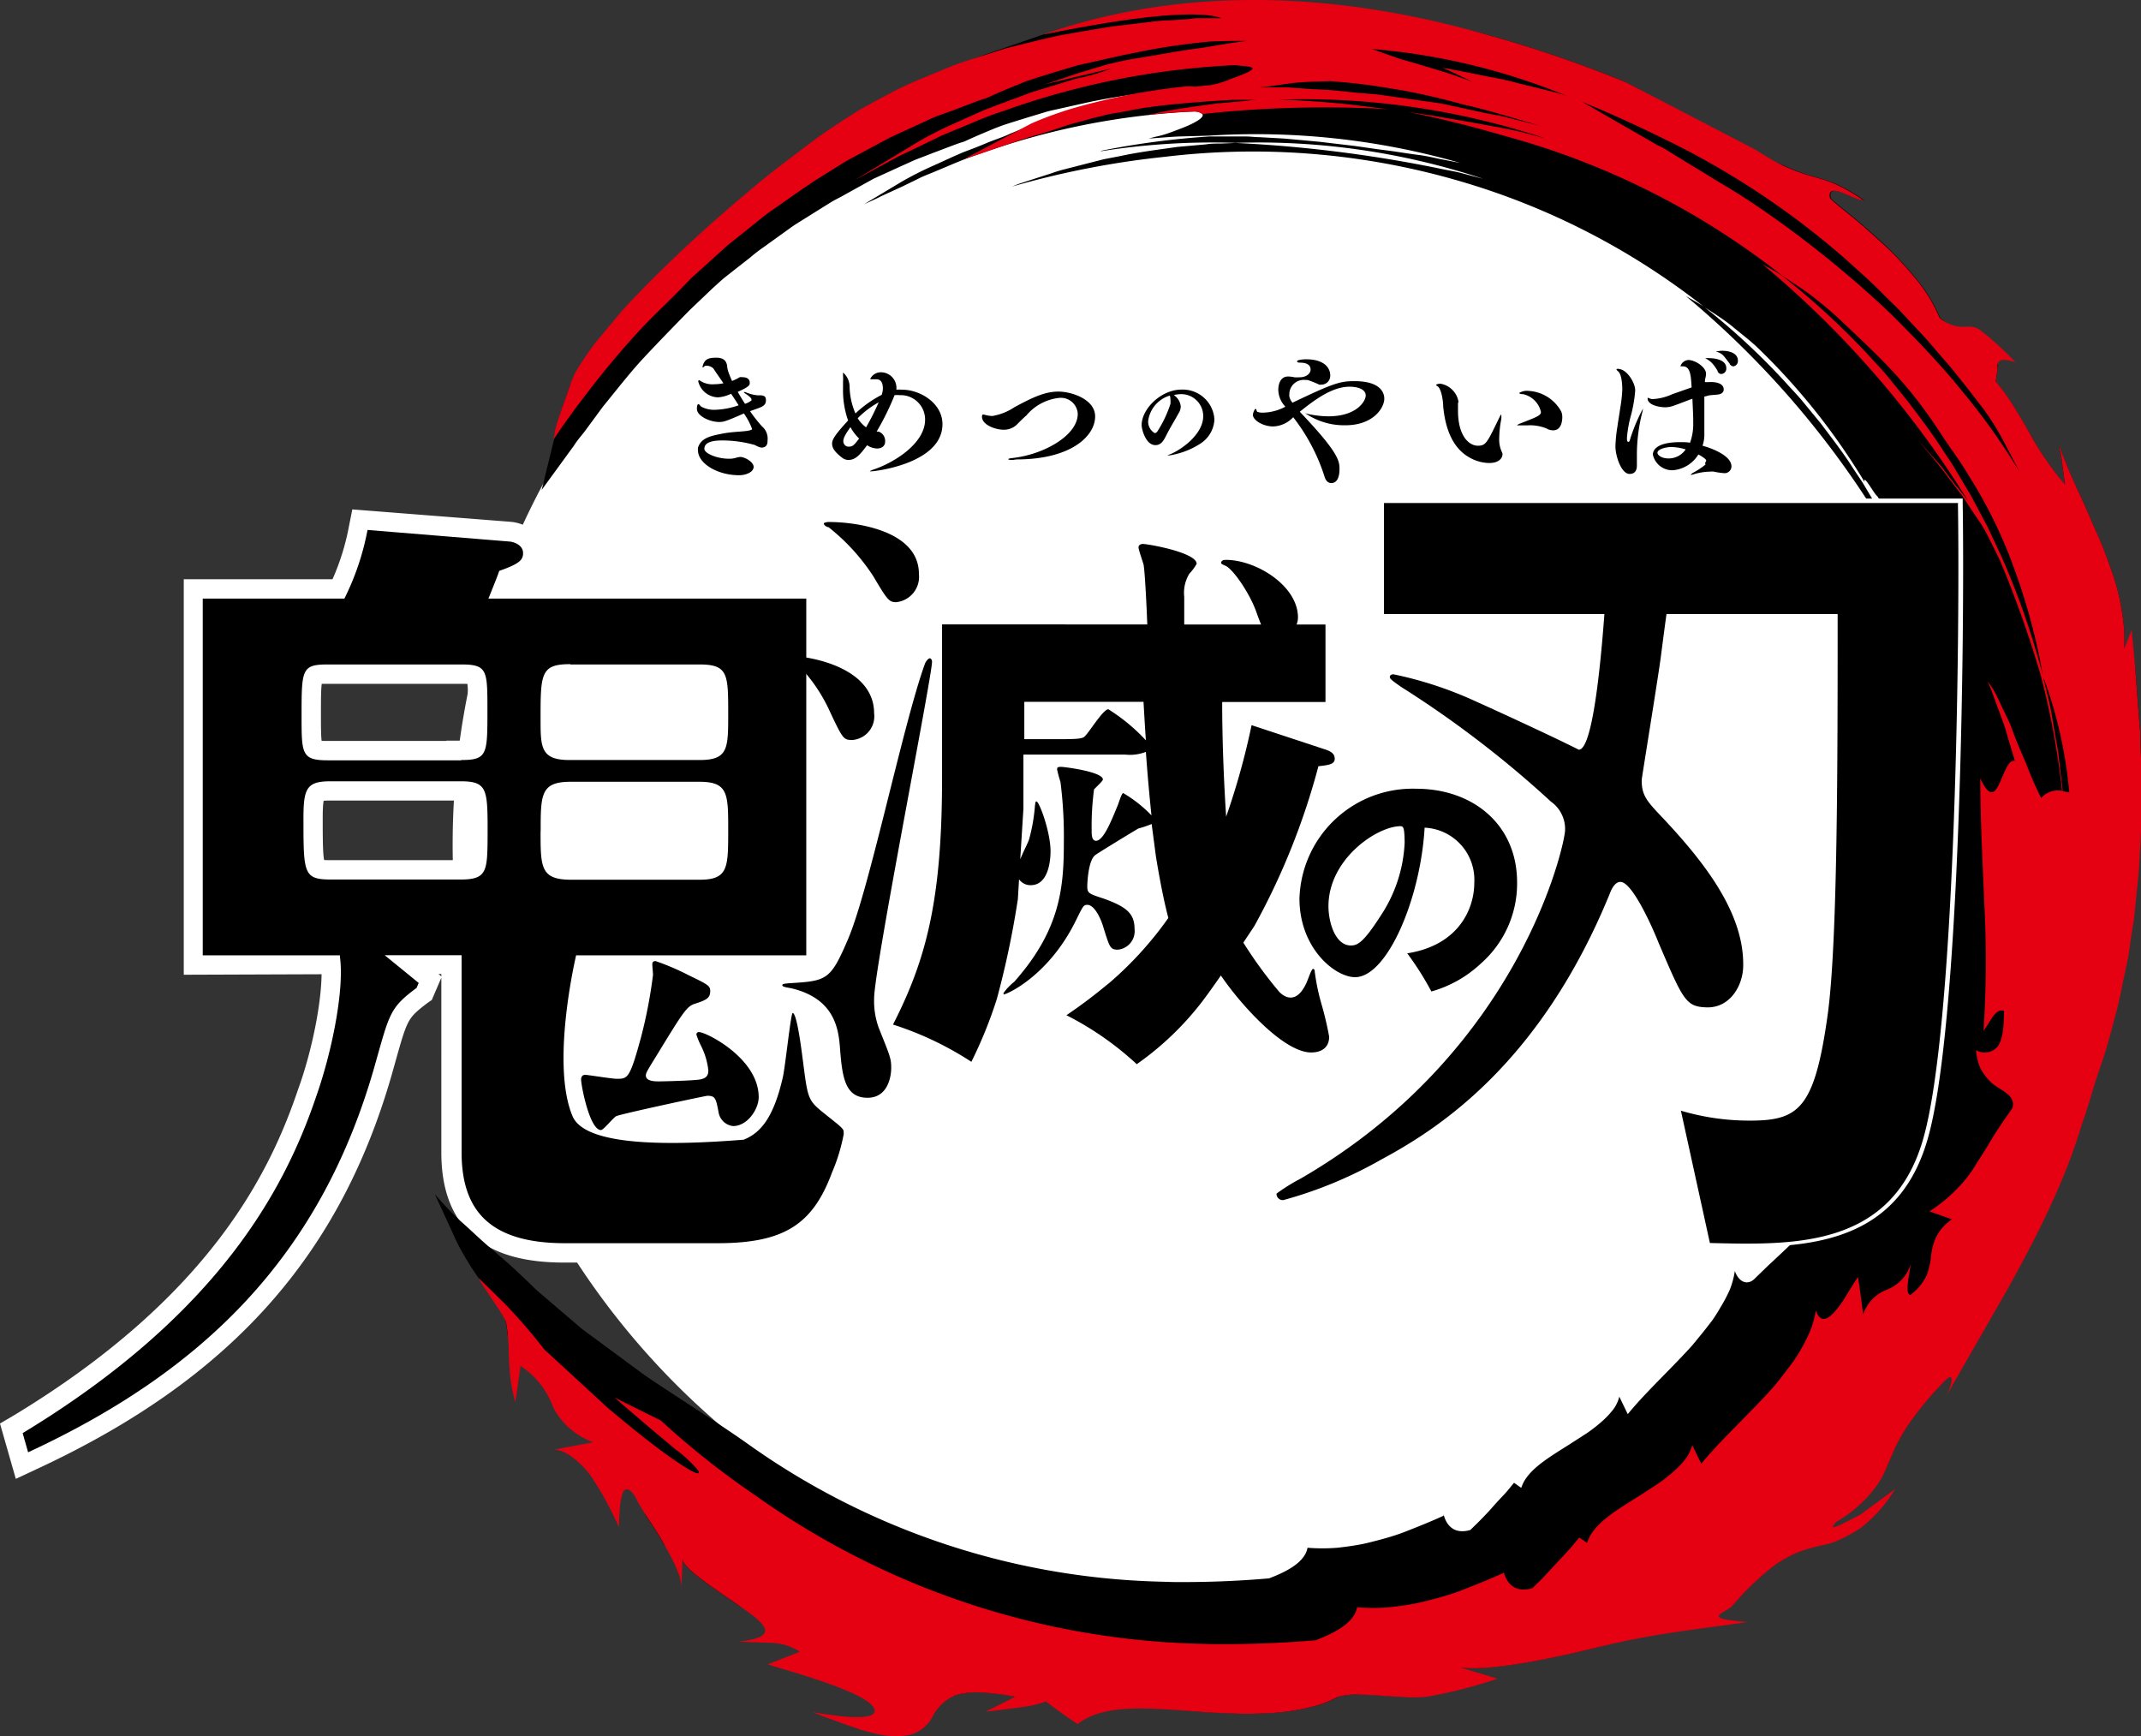
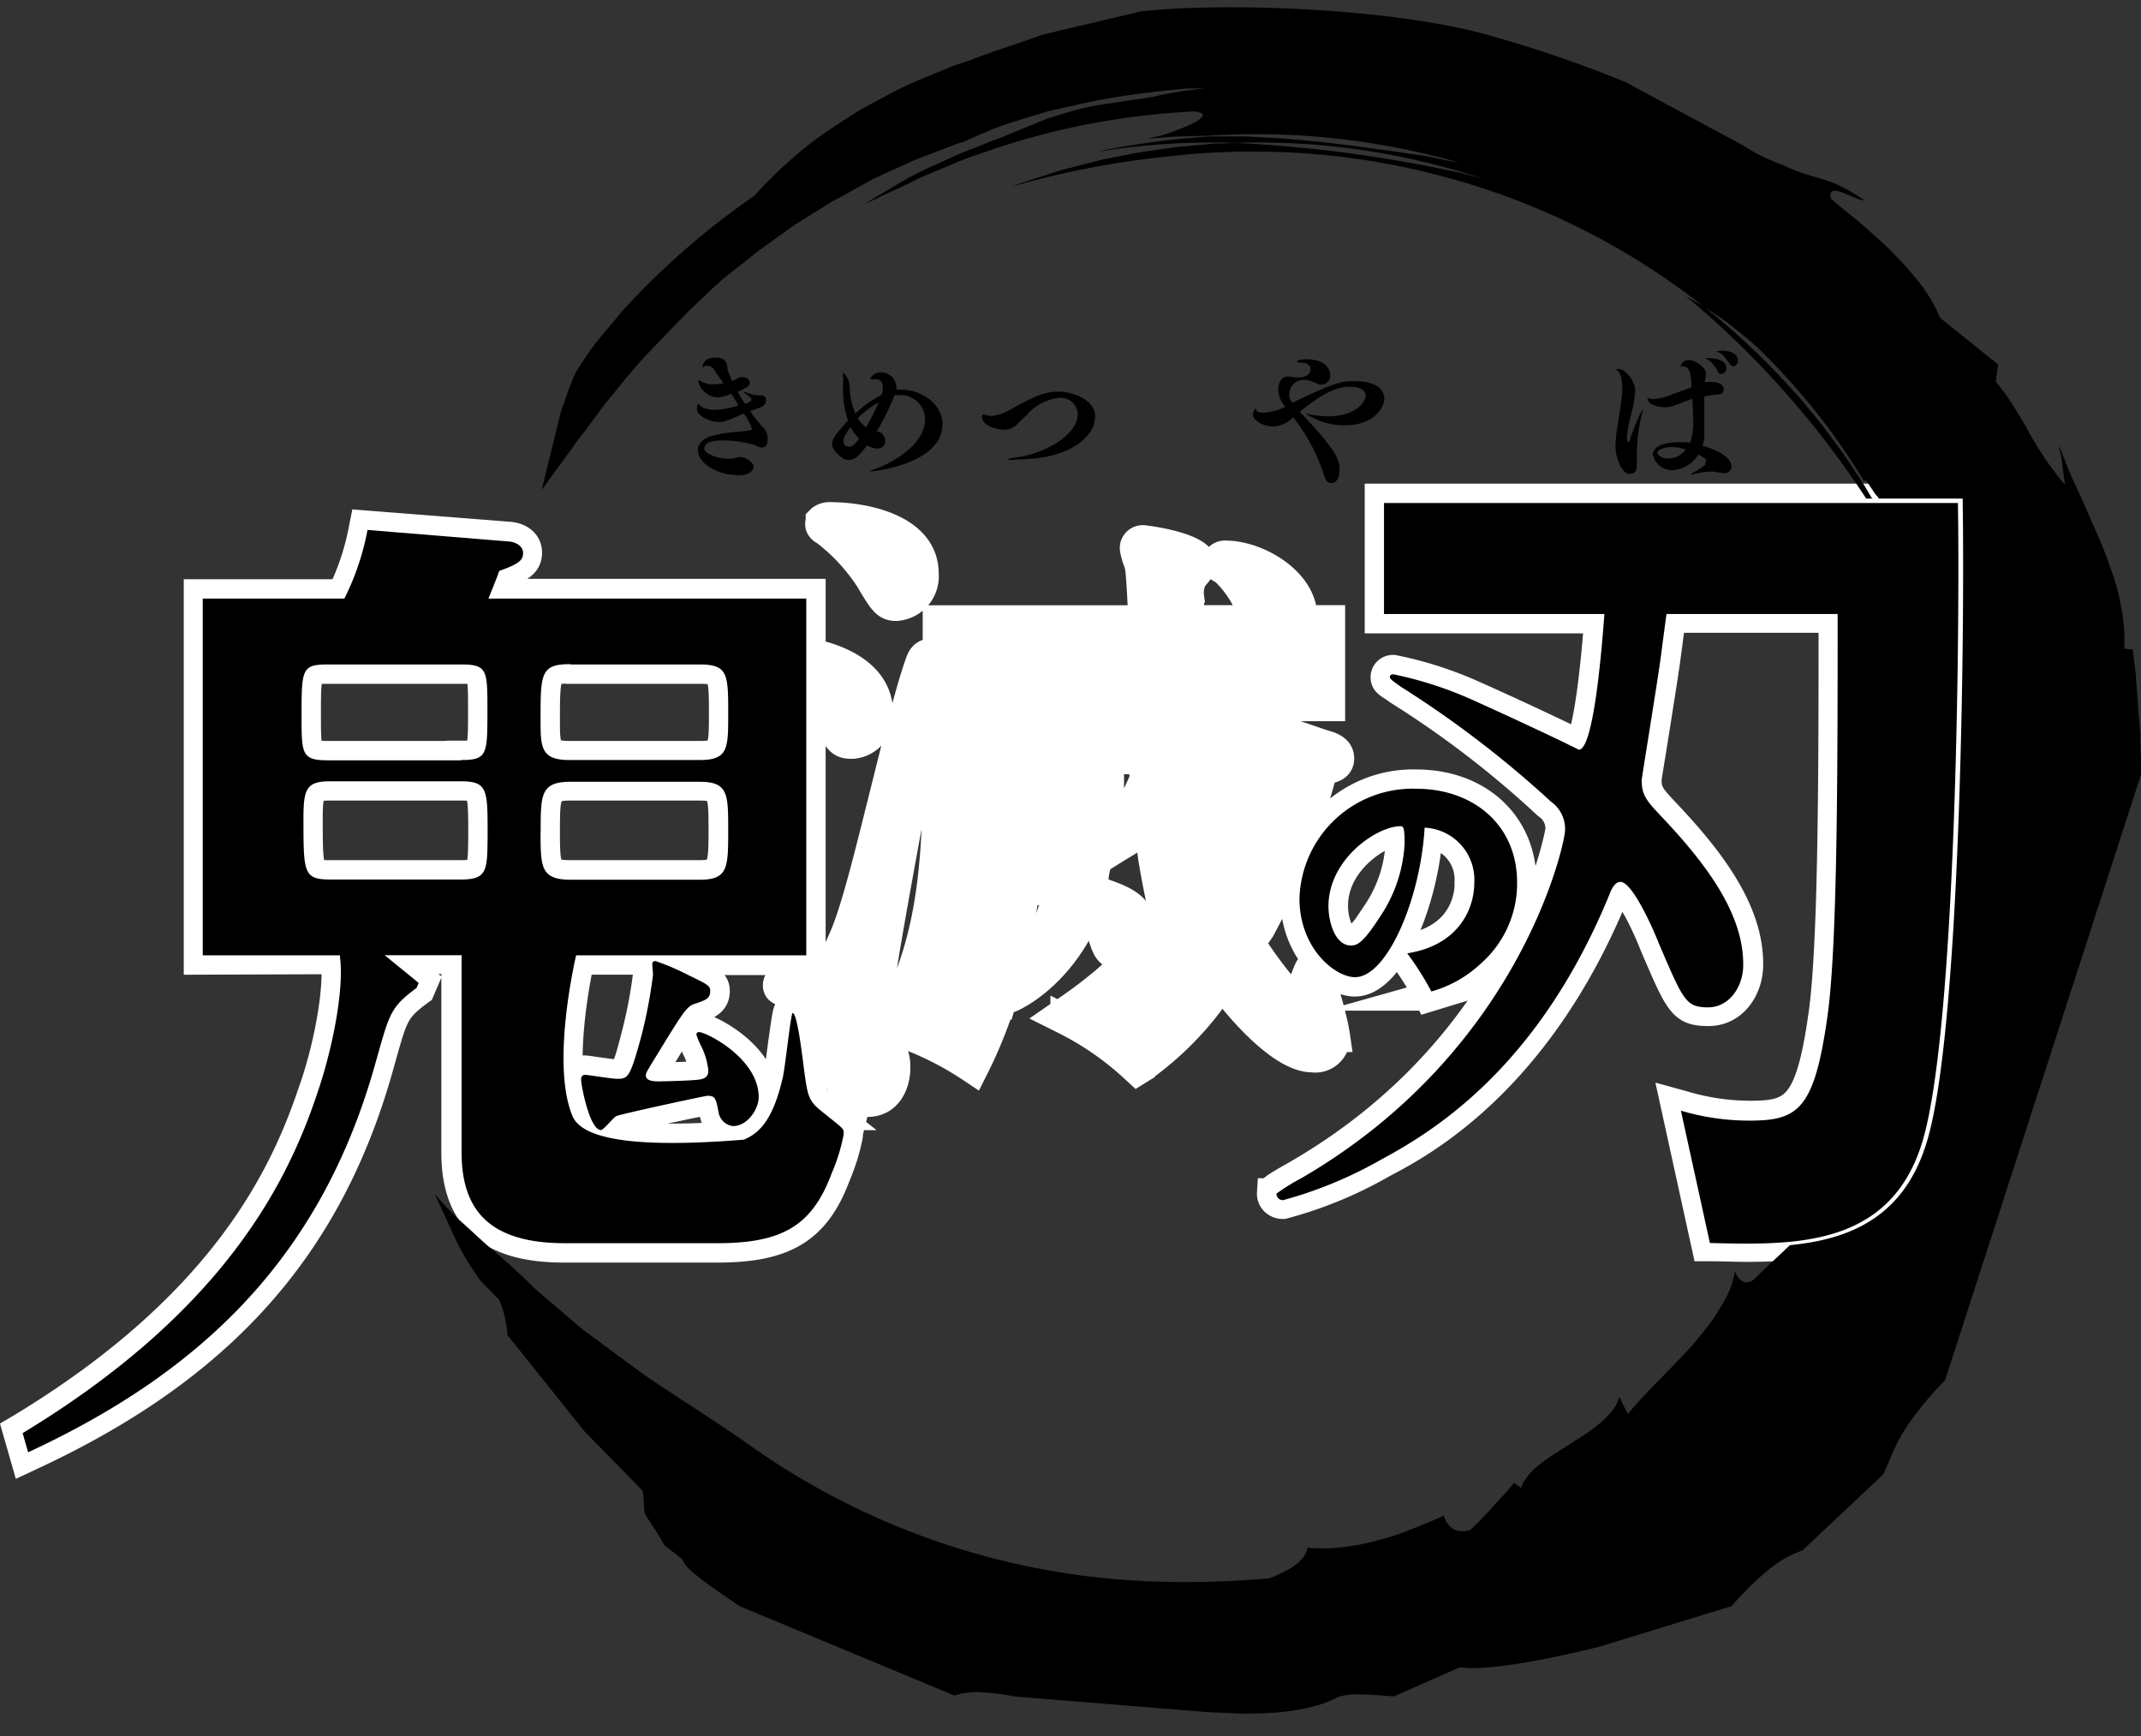
<svg xmlns="http://www.w3.org/2000/svg" viewBox="0 0 215.54 174.78">
  <rect x="0" y="0" width="215.54" height="174.78" fill="#333333" stroke="none" />
  <defs>
    <style>.cls-1,.cls-2{fill:#fff;}.cls-1{stroke:#fff;stroke-miterlimit:10;stroke-width:3px;}.cls-3{fill:#e50012;}</style>
  </defs>
  <g id="Layer_2" data-name="Layer 2">
    <g id="ロゴ">
      <path class="cls-1" d="M83.12,53.45a19.49,19.49,0,0,1,4.4,4.73c1.4,2.34,1.69,2.83,2.72,2.83A3,3,0,0,0,93,57.73c0-4.48-5.92-5.68-9.42-5.68a1.37,1.37,0,0,0-.88.25l-.09.09,0,.12C82.4,53.05,82.88,53.32,83.12,53.45Zm5.29,47.06c0-1.67,2-12.51,3.61-21.22,1.37-7.44,2.21-12,2.21-12.68a.75.75,0,0,0-.67-.79c-.28,0-.68.16-.93.92-1,2.8-2.19,7.64-3.47,12.77-1.5,6-3,12.22-4.22,14.92-1.67,3.87-1.81,3.88-5.54,4.11h-.1c-.48,0-1,.09-1,.65s.51.58,1.25.72c3.66.84,4.34,3.12,4.54,5.46.22,2.86.43,5.57,3.23,5.57,2.23,0,2.83-2.17,2.83-3.45,0-1-.12-1.3-1.29-4.21A7.71,7.71,0,0,1,88.41,100.51Zm-4.48,11.76c-.24-.19-.53-.41-.87-.69-1.29-1-1.31-1.18-1.73-4.74l-.09-.69c-.56-4.16-.88-4.62-1.42-4.62s-.49,0-1,3.55c-.17,1.33-.37,2.85-.5,3.31-1,4.27-2.37,5.4-3.6,5.9-2.74.22-5.06.32-7.1.32A28.22,28.22,0,0,1,61,114a8.41,8.41,0,0,0,.71-.69,7,7,0,0,1,.53-.54c.57-.26,8.57-2,9-2s.44,0,.69,1.31a2.1,2.1,0,0,0,1.89,1.74c1.76,0,3-2,3-3.36,0-4.26-5.64-7-6.47-7a.69.69,0,0,0-.71.71,2.72,2.72,0,0,0,.34,1,3.32,3.32,0,0,1,.16.35,6.39,6.39,0,0,1,.69,2.27c0,.28,0,.4-.42.48-.74.12-3.66.2-4.1.2-.75,0-.87-.14-.88-.15a9.52,9.52,0,0,1,1-1.72l.15-.24c2.49-4.08,2.84-4.58,3.39-4.83,1.1-.35,2-.63,2-1.75,0-.82-.42-1-2.43-2,0,0-1.44-.7-2.49-1.12H81.62V69.23a27.12,27.12,0,0,1,1.51,2.66c1.26,2.69,1.43,3,2.67,3a2.82,2.82,0,0,0,2.61-3.12c0-3.71-3.74-5.4-6.79-6v-6H49.8c.53-1.3.67-1.67.78-2,1.72-.61,2.49-1.08,2.49-2.13,0-.87-.63-1.47-1.72-1.61L36.68,52.88l-.09.45a25.36,25.36,0,0,1-2.16,6.48H20V96.62l13.85-.05,0,.44c.22,3.51-1,9.23-2.4,13.08-2.91,8.63-9.12,21.52-29.4,33.75l-.29.17.79,2.76.47-.22c19.27-8.93,30.13-21.14,35.2-39.57l.16-.57c1.21-4.31,1.37-4.86,3.78-6.66l.1-.07.39-.91-2.72-2.22,6,0V116c0,6.55,3.44,9.6,10.84,9.6H72.26c6.77,0,9.89-1.93,11.9-7.36a19.77,19.77,0,0,0,1.21-3.92,1.24,1.24,0,0,0,0-.27l.13-.52-.3,0A6.93,6.93,0,0,0,83.93,112.27ZM46.35,88.09h-13c-2.31,0-2.36,0-2.36-5.73,0-3,.32-3.27,2.28-3.27h13.1c2.19,0,2.27.18,2.27,4.83C48.62,87.8,48.57,88.09,46.35,88.09Zm.08-12H33c-2.13,0-2.19-.11-2.19-4,0-4.75,0-4.75,2.19-4.75H46.43c2.17,0,2.19,0,2.19,4.17C48.62,76.06,48.58,76.06,46.43,76.06Zm11-8.75h13c2.37,0,2.44.39,2.44,4.58,0,3.58-.07,4.17-2.44,4.17H57.31c-2.44,0-2.44-.85-2.44-3.67C54.87,67.67,54.93,67.31,57.39,67.31ZM54.87,83.67c0-3.85.07-4.58,2.52-4.58h13c2.37,0,2.44.63,2.44,4.42s-.07,4.58-2.44,4.58h-13C54.94,88.09,54.87,87.46,54.87,83.67Zm4.56,29.77A2.65,2.65,0,0,1,58,112.15c-1.89-4.58-.07-13.66.34-15.53h7a.83.83,0,0,0-.12.46c0,.07,0,.26,0,.47s0,.49,0,.59a48,48,0,0,1-1.17,6.11c-1,3.9-1.15,3.9-2,3.9-.24,0-1.19-.13-1.89-.23s-1.16-.17-1.29-.17a.79.79,0,0,0-.84.91A14.73,14.73,0,0,0,59.43,113.44ZM197.59,50.63v-.44H138.89V62.26H161c-.83,10.9-1.81,12.51-2,12.73-2.8-1.39-8.07-3.83-10.72-5a37.65,37.65,0,0,0-8-2.56.75.75,0,0,0-.8.71c0,.45.2.59.85,1l.48.34a99.64,99.64,0,0,1,15,11.52,2.91,2.91,0,0,1,1.27,2.53c0,.19-3.63,21.51-26.39,34.69l-.35.2c-2.2,1.25-2.29,1.37-2.3,1.69a1,1,0,0,0,.28.76,1.15,1.15,0,0,0,.86.34,41.14,41.14,0,0,0,10-4.13c3.84-2,15.51-8.21,23.25-27,.22-.6.49-.92.66-.92.59,0,2.25,2.85,3.43,5.85l.07.17c2.49,5.8,2.81,6.55,5.19,6.61H172c2.51,0,3.94-2.31,4-4.5.15-5.7-4.21-11.08-8.49-15.59-1.31-1.39-1.76-1.93-1.73-3.25,0-.15.28-1.79.56-3.54.52-3.26,1.23-7.72,1.37-8.87l.18-1.33c.09-.74.21-1.61.33-2.51h16.36c0,14.62,0,32.63-1,39.81-1.32,9.5-2.89,10.3-7.4,10.3a23.67,23.67,0,0,1-6.73-1l-.8-.22,3.15,14.38h.42c1.18,0,2.41.06,3.63.06h0c7.8,0,15.4-1.3,18.17-10.72C197.36,103.59,197.8,63.84,197.59,50.63Zm-56,44.9-.74.11.46.6a29.91,29.91,0,0,1,2.38,3.77l.17.34.36-.11a12.55,12.55,0,0,0,5.2-2.94,11.13,11.13,0,0,0,3.77-8.47c0-5.81-4.37-9.87-10.62-9.87a11.86,11.86,0,0,0-12.17,11.5c0,5,3.63,8.36,6,8.36,3.58,0,6.88-8.08,7.36-15a4.75,4.75,0,0,1,4.17,5C148,89.82,147.64,94.58,141.57,95.53Zm-2.93-3.59C137,94.5,136.47,94.7,136,94.71c-1.19,0-1.77-2-1.79-3.42-.07-4.59,4.62-7.59,6.7-7.69a7.78,7.78,0,0,1,.08,1.2A13.84,13.84,0,0,1,138.64,91.94Zm-4.23,12.47a17.43,17.43,0,0,0-.59-2.62l-.16-.61-.21-.82a14.76,14.76,0,0,1-.49-2.53.69.69,0,0,0-.62-.68c-.42,0-.58.42-.88,1.2-.08.19-.14.37-.2.49-.25.54-.66,1.18-1.17,1.18a1.33,1.33,0,0,1-.9-.51,41.81,41.81,0,0,1-3.34-4.57c.57-.85,1-1.43,1-1.45a71.39,71.39,0,0,0,6.29-16c.85-.11,1.67-.27,1.67-1.14S134,75.17,133.33,75L125.7,72.4l-.25,1.13c-.36,1.57-.85,3.79-1.67,6.37-.16-2.92-.25-6-.26-8.8h10.4V62.42h-2.79a2.35,2.35,0,0,0,0-.26c0-3.62-4.61-6.24-7.71-6.24a.83.83,0,0,0-.88.52l0,.15c0,.47.51.69.72.78a11.29,11.29,0,0,1,2.83,4.32c.1.27.19.51.28.73h-6.65c0-.65,0-1.44,0-2.33a3.27,3.27,0,0,1,.38-2s.87-.89.87-1.28c0-1.76-5.79-2.44-5.85-2.44a.81.81,0,0,0-.89.79,5.37,5.37,0,0,0,.33,1.27,5.27,5.27,0,0,1,.18.58c.12.59.27,3.42.35,5.42H94.39V78.27C94.39,91,92.67,96.76,89.5,103l-.24.46.5.16a32,32,0,0,1,7.79,3.7l.42.28.23-.46a45.25,45.25,0,0,0,2.45-6h.06l.11-.39a1.21,1.21,0,0,0,.05-.18l.33,0c.58,0,4.94-2.11,7.66-7.65l.11-.23a4.27,4.27,0,0,1,.66-1.14c.3,0,.87.82,1.2,1.94l0,.1c.62,2,.76,2.47,1.86,2.47a2.31,2.31,0,0,0,2.12-2.51c0-1.93-1.16-2.7-3.45-3.51-1.31-.43-1.31-.43-1.31-.8,0-.83.21-2.47.63-2.8.25-.2,3.52-2.19,4.25-2.62l.23-.07.55-.17.36,2.72c.5,3.06.92,4.79,1.17,5.83l0,.19a34.93,34.93,0,0,1-5.73,6.29l-.32.28a48.13,48.13,0,0,1-4,3l-.62.43.68.34a30.18,30.18,0,0,1,7,4.86l.25.23.29-.18a31.44,31.44,0,0,0,6.71-6.42c.39-.52.9-1.23,1.52-2.11,1.64,2.29,6,7.41,9.07,7.41A2,2,0,0,0,134.41,104.41ZM114.7,71.1c0,.78.09,1.53.14,2.27A19.77,19.77,0,0,0,112,71.1Zm-11.12,0h7.56A8.1,8.1,0,0,0,109.56,73a7.08,7.08,0,0,1-.6.78c-.11.14-.18.23-2.09.23h-3.3Zm9.58,8.27c-.43,0-.59.44-.86,1.22l-.23.59c-.32.78-1.14,2.79-1.6,3a1.94,1.94,0,0,1,0-.52,34,34,0,0,1,.2-3.94l.19-.2c.53-.53.74-.77.74-1.06,0-1.37-4.56-1.71-4.61-1.71-.65,0-.89.37-.89.69a4.77,4.77,0,0,0,.27,1.07c0,.14.08.25.08.26a42.19,42.19,0,0,1,.34,6c0,4.54-.36,8.72-4.82,13.8a9,9,0,0,0-.68.63c.88-3.45,1.57-7.42,1.71-8.58l.07-1.11a1.85,1.85,0,0,0,.78.17c1.81,0,2.46-2,2.46-3.88,0-1-.86-5.5-1.87-5.5-.47,0-.53.45-.57.72l0,.13a21.52,21.52,0,0,1-.43,2.82l.15-2.53,0-5h9.78a9.1,9.1,0,0,0,1.7-.1c.11,1.54.24,3,.4,4.63A7.83,7.83,0,0,0,113.16,79.37Z" />
-       <path class="cls-2" d="M122.44,8.1a76.92,76.92,0,1,1-76.87,77,76.92,76.92,0,0,1,76.87-77" />
      <path d="M176.72,128.65c-.74.81-1.65.47-2.07-.7a8.44,8.44,0,0,1-.51,1.89,15.91,15.91,0,0,1-1,1.88c-.18.32-.38.63-.59.95s-.45.61-.69.92c-.47.61-1,1.24-1.5,1.85-2.16,2.4-4.64,4.66-6.49,6.92l-.85-1.76a3.6,3.6,0,0,1-.63,1.31,8.46,8.46,0,0,1-1.14,1.2,15.7,15.7,0,0,1-1.46,1.14l-1.64,1.06c-2.22,1.41-4.44,2.67-5,4.47l-.73-.51-.64.78c-.39.46-.94,1-1.49,1.63s-1.11,1.2-1.54,1.63l-.73.71c-2.64.77-2.74-2.27-2.68-1.44-1.33.61-2.62,1.12-3.84,1.6s-2.43.79-3.57,1.08-2.25.43-3.3.55a19.07,19.07,0,0,1-3,0c-.23,1.32-1.77,2.29-3.87,3.08-3.18.28-6.4.4-9.7.37l-2-.06a74.68,74.68,0,0,1-40.74-13.82c-3.09-2.2-8.25-5.43-10.5-7l-6.22-4.59-4.68-4c-.63-.64-1.42-1.38-2.25-2.15s-1.46-1.28-2.47-2.15-1.87-1.72-2.84-2.57a30.06,30.06,0,0,1-2.59-2.72l2.25,4.9a30.57,30.57,0,0,0,2.35,3.83c.68.68,1.32,1.35,1.89,1.91a11,11,0,0,1,.67,2.29c.08.43.13.86.17,1.29l7.74,9.67L64.63,150c.26.43.12,2.13.36,2.52l.71,1.08c.45.69.85,1.33,1.18,1.94L68.72,157c.18,1,3.31,3,5.74,4.69l21.63,9a4.76,4.76,0,0,1,1-.25,8.32,8.32,0,0,1,1.31-.1,26.39,26.39,0,0,1,3.84.45l18.4,1.49c1.24.12,2.51.14,3.78.2s2.53,0,3.75-.06a22.9,22.9,0,0,0,3.53-.51,15.63,15.63,0,0,0,1.6-.45,12,12,0,0,0,1.45-.65,7.2,7.2,0,0,1,2.51-.22c.93,0,1.95.11,3.07.18l6.65-2.93c2.6.38,8.25-.64,14-2.06l13.36-4.1a29.15,29.15,0,0,1,4-3.9,11.87,11.87,0,0,1,3.13-1.71l8.12-7.65c.24-.49.44-1,.65-1.48s.42-1,.69-1.54.6-1.11,1-1.75a32.79,32.79,0,0,1,3.88-4.69l19.77-61.11c0-1.07-.08-2.14-.11-3.19,0-.53,0-1.07-.07-1.59l-.12-1.57c-.08-1-.16-2.09-.23-3.11s-.23-2-.34-3l-.84-.09c0-.43,0-.87,0-1.29s-.05-.86-.09-1.28a25.09,25.09,0,0,0-.42-2.55,21.12,21.12,0,0,0-.72-2.52c-.28-.83-.59-1.67-.92-2.51s-.72-1.66-1.08-2.5-.73-1.69-1.12-2.54-.79-1.7-1.16-2.57-.71-1.78-1.07-2.68c0,0,0,.24.11.6s.16.85.22,1.34c.13,1,.27,2,.27,2a31.1,31.1,0,0,1-3.62-5.28c-.46-.84-.95-1.63-1.47-2.48a20.19,20.19,0,0,0-1.88-2.62l.24-1.72L195.32,32a16,16,0,0,0-2.16-3.64,40.3,40.3,0,0,0-3.32-3.63c-1.21-1.1-2.36-2.14-3.35-2.94s-1.79-1.43-2.17-1.82c-.41-1.81,2.37.17,3.37.21a16.75,16.75,0,0,0-3.12-1.77c-.89-.35-1.69-.55-2.49-.79a16.29,16.29,0,0,1-2.58-1,20,20,0,0,1-4.05-2L163.66,8.27A125.43,125.43,0,0,0,150,3.58C140.68.91,124,.17,114.9,1.14L105,3.48c-2.57.91-5.9,2-7.28,2.56-.56.22-1.15.37-1.72.58l-1.68.69c-1.11.46-2.22.91-3.29,1.41s-2.1,1.08-3.12,1.62c-.5.28-1,.54-1.5.84l-1.45.92c-.94.62-1.87,1.23-2.76,1.87a44,44,0,0,0-6.25,5.73,78.15,78.15,0,0,0-11.19,9.38l-.74.77c-.46.47-.91.95-1.36,1.45l-2.76,3.31a35.69,35.69,0,0,0-2,3l-.42,1c-.13.33-.25.67-.37,1l-.15.43-.51,1.47-1.92,7.81,3.25-4.46c.29-.46.64-.88,1-1.32l1.93-2.62c1.38-1.68,2.7-3.41,4.19-5s3-3.14,4.52-4.69L71.76,29c.41-.36.8-.74,1.22-1.08l1.27-1,1.28-1a15.23,15.23,0,0,1,1.29-1L79.49,23c.43-.32.9-.6,1.36-.89l1.39-.87,1.38-.86c.47-.29,1-.53,1.44-.79L87.93,18l3-1.37c.5-.21,1-.47,1.49-.65l1.53-.59,1.53-.58c.51-.19,1-.39,1.54-.54l.38-.17c.85-.39,1.78-.78,2.77-1.19l.76-.29.8-.26,1.64-.51,1.72-.52c.58-.19,1.19-.29,1.8-.44,1.22-.26,2.46-.57,3.73-.81,2.92-.55,5.93-.91,8.87-1.17h1.88a36,36,0,0,0-4.88.74c-.93.23-2.32.36-3.83.62l-2.3.34c-.76.15-1.5.32-2.18.49l-1.76.54-.92.28c-.3.11-1.4.58-1.71.69l-2.12.86c-.66.32-1.35.53-2,.79s-1.07.45-1.76.71l-1,.38-1,.44-1.91.87a33.29,33.29,0,0,0-3.29,1.67L87,20.55s1.2-.52,1.69-.79l2.18-1L92.43,18c.55-.29,1.17-.5,1.81-.78,1.3-.53,2.72-1.19,4.31-1.7a74.3,74.3,0,0,1,21.73-4.3c1.38.16.79.72-.34,1.27-.57.28-1.27.53-1.93.78a10.72,10.72,0,0,1-1.74.51l-.63.17c1-.07,2-.16,3-.21l3-.08A74.56,74.56,0,0,1,147,16.4L144.93,16c-.7-.15-1.39-.31-2.1-.4s-1.38-.19-2.08-.3-1.42-.19-2.15-.29l-2.23-.32-2.3-.27-1.17-.14-1.19-.11-2.42-.22-2.48-.14c-.42,0-.84-.06-1.26-.07l-1.26,0c-.85,0-1.7,0-2.56,0A82.33,82.33,0,0,0,111,15.15l-.26.09a71.77,71.77,0,0,1,13.64-.86A71.89,71.89,0,0,1,149.32,18l-2.06-.54c-.68-.19-1.38-.29-2.08-.44a134.09,134.09,0,0,0-20.79-2.63l-1.48.06c-.49,0-1,0-1.47.08l-2.91.26c-1.94.28-3.86.51-5.74.92l-1.41.27c-.47.09-.93.23-1.4.34l-2.76.71a13.08,13.08,0,0,0-1.35.41l-1.34.43-1.33.43-.67.22-.64.26a88.87,88.87,0,0,1,15.43-3,74.21,74.21,0,0,1,29,2.27,72.48,72.48,0,0,1,25.27,12.87c1,.65,2,1.27,2.88,2s1.83,1.44,2.66,2.26a66,66,0,0,1,10.58,13.34c-.18-.94,1.12,1.45,1.25,1.38A40.85,40.85,0,0,1,193,57.56a65.61,65.61,0,0,1,2.82,9c.21.89-.13.91.1,1.82.8,3.17.59,7.56.93,11.55,0-.12,0-.28,0-.37a.57.57,0,0,0,0-.13l.78-1.87c-.12-1-.2-2-.39-2.94s-.33-2-.52-2.94-.44-2-.67-2.94c0-.11-.05-.22-.07-.33a73.83,73.83,0,0,0-3.88-11.19c-.34-.72-.67-1.44-1-2.15v-.2l-.27-.4,0,0-1.27-2.39c-.22-.43-.46-.85-.71-1.25l-.73-1.23c-.25-.41-.48-.82-.74-1.22l-.79-1.18c-1-1.59-2.17-3.08-3.29-4.58l-1.78-2.16c-.59-.72-1.25-1.38-1.86-2.07a69.89,69.89,0,0,0-8.1-7.5c-.59-.4-1.24-.73-1.85-1.09A91.88,91.88,0,0,1,188.46,51.1c.17.27.37.58.58.89l1.14,2.13c.32.46.56.85.73,1.13l.26.44v-.2c.18.36.35.71.48,1a87.25,87.25,0,0,1,4.15,11.84c.93,3.57.63,7.57,1,11.21-.7-.07-.43-.37-1,.27a31.67,31.67,0,0,1-1.39-3.15c-.46-1.06-.9-2.12-1.29-3.12s-.85-1.91-1.22-2.71c-.19-.4-.37-.76-.55-1.09a8.9,8.9,0,0,0-.56-.82l.13.31c.08.19.21.47.33.82.25.69.57,1.61.9,2.53.18.46.32.93.45,1.37s.25.86.36,1.21l.35,1.18c-.34-.06-.57.25-.8.69s-.44,1-.66,1.48c-.43.91-.93,1.34-1.78-.54,0,3.76.22,7.79.38,11.86a100.6,100.6,0,0,1-.07,11.81c.68-.9,1.15-2.17,1.91-1.81,0,2-.42,2.76-.93,3.12s-1.15.29-1.69.55a5.39,5.39,0,0,0,.17,1,3.41,3.41,0,0,0,.28.78,4.56,4.56,0,0,0,.89,1.22,9,9,0,0,1,2,2.48,37.14,37.14,0,0,0-2.13,3.21c-.57.86-1,1.58-1.43,2.27a11.9,11.9,0,0,1-1.56,2,14.72,14.72,0,0,1-2.65,2.18l2.11.74c-1.55.44-6.06,5-9.32,8Z" />
-       <path class="cls-3" d="M54.8,135.85a56.24,56.24,0,0,0-4-4.63c-.13-.12-2.47-2.44-2.61-2.56.23.63,2.67,3.88,2.76,4.48.08.43.13.86.17,1.29s.07.84.09,1.27c0,.85.06,1.7.13,2.61a15.06,15.06,0,0,0,.54,2.83l.22-1.44.3-2.2a8.43,8.43,0,0,1,3.32,4.24,7.44,7.44,0,0,0,4,3.45l-3.94.74c1.21,0,2.8,1.41,3.69,2.63a33.78,33.78,0,0,1,2.84,5.18s0-3.58.66-3.79,1.26,1.3,1.26,1.3l.75,1.22.71,1.08c.45.69.85,1.33,1.18,1.94.67,1.19,1.87,3.29,1.73,4.54l.11-3.05c.18,1,3.31,3,5.74,4.69s4.35,3.12-.09,3.58c.62.06,2.64.11,3.43.14a5.59,5.59,0,0,1,2.73.89l-3.24,1.27c3.56,1.08,10.15,2.94,10.73,4.47s-5,.54-6.17.34c.91.41,3.91,1.47,4.66,1.71a19.19,19.19,0,0,0,2,.53,8.41,8.41,0,0,0,2.82.1,3.56,3.56,0,0,0,2.55-1.87,4.65,4.65,0,0,1,2.19-2.12,4.76,4.76,0,0,1,1-.25,8.32,8.32,0,0,1,1.31-.1,26.39,26.39,0,0,1,3.84.45l-3,1.51s2.8-.33,4.3-.56a9.38,9.38,0,0,0,1.77-.48l1.58,1.17c.4.29.81.56,1.12.77l.51.34c2.67-2.09,7.1-1.61,12.07-1.26,1.24.12,2.51.14,3.78.2s2.53,0,3.75-.06a22.9,22.9,0,0,0,3.53-.51,15.63,15.63,0,0,0,1.6-.45,12,12,0,0,0,1.45-.65,7.2,7.2,0,0,1,2.51-.22c.93,0,1.95.11,3.07.18.56,0,1.15.07,1.76.08s1.22,0,1.87-.1a47.84,47.84,0,0,0,6.88-1.78L147,167.86c2.6.38,8.25-.64,14-2.07s11.32-1.94,14.95-2.51c-4.78-.34-2.44-.83-1.59-1.58a29.15,29.15,0,0,1,4-3.9,11.87,11.87,0,0,1,3.13-1.71c1-.35,1.95-.5,2.93-.77a14.35,14.35,0,0,0,2.89-1.5,13.72,13.72,0,0,0,3.46-3.91l-3.46,2.55c-1.73.9-3.62,1.93-2.42.73a13.26,13.26,0,0,0,3.79-3.29,9.31,9.31,0,0,0,.93-1.46c.24-.5.44-1,.65-1.48s.42-1,.69-1.54.6-1.11,1-1.75a32.79,32.79,0,0,1,3.88-4.69c1.07-1.07.59.62.14,1.5l6.18-10.78c2.87-5.16,5.81-10.95,7.41-16.46.62-1.68,1-3.15,1.56-4.88.29-.86.6-1.74.88-2.65s.52-1.84.78-2.79c.12-.47.25-1,.38-1.43l.33-1.47c.2-1,.41-2,.63-3s.32-2.05.49-3.09l.24-1.57c.05-.53.11-1.06.16-1.59.11-1.06.23-2.13.32-3.2l.18-3.23c0-.54.07-1.08.07-1.61V81.1c0-1.08,0-2.15,0-3.23s-.08-2.14-.11-3.19c0-.53,0-1.07-.07-1.59l-.12-1.57c-.08-1-.16-2.09-.23-3.11s-.34-4-.45-5l-.73,1.87c0-.44,0-.86,0-1.29s-.05-.86-.09-1.28a25.09,25.09,0,0,0-.42-2.55,21.12,21.12,0,0,0-.72-2.52c-.28-.83-.59-1.67-.92-2.51s-.72-1.66-1.08-2.5-.73-1.69-1.12-2.54-.79-1.7-1.16-2.57-.71-1.78-1.07-2.68c0,0,0,.24.11.6s.16.85.22,1.34c.13,1,.27,2,.27,2a31.1,31.1,0,0,1-3.62-5.28c-.46-.84-.95-1.63-1.47-2.48a20.19,20.19,0,0,0-1.88-2.62s.08-.59.18-1.28l0-.15c0-.1,0-.2,0-.29.11-.88,1.81-.2,1.81-.2a30.85,30.85,0,0,0-3.61-3.29,2.09,2.09,0,0,0-1.18-.31,3.72,3.72,0,0,1-2.85-.88,16,16,0,0,0-2.16-3.64c-.37-.46-.77-.92-1.17-1.38l-.18-.2c-.63-.7-1.29-1.4-2-2.05-1.21-1.1-2.36-2.14-3.35-2.94s-1.79-1.43-2.17-1.82c-.41-1.81,2.37.17,3.37.21a16.75,16.75,0,0,0-3.12-1.77c-.89-.35-1.69-.55-2.49-.79a16.29,16.29,0,0,1-2.58-1,13.28,13.28,0,0,1-1.36-.73l-1-.61c-.12-.08-.62-.36-.75-.43L163.66,8.27A125.43,125.43,0,0,0,150,3.58C140.68.91,123.26-2.88,105,3.48c1.67-.29,14.13-3,18-1.65l-2.36,0c-.59,0-.63.08-1.23.11l-1.82.12c-.6,0-1.21.07-1.82.15L112,2.66c-1.21.19-2.43.4-3.64.61l-1.82.32L104.77,4c-1.19.29-2.39.58-3.58.89L97.69,6c-.57.2-1.15.38-1.72.59l-1.68.69c-1.11.46-2.22.91-3.29,1.41s-2.1,1.08-3.12,1.62c-.5.28-1,.54-1.5.84l-1.45.92c-.94.62-1.87,1.23-2.76,1.87-2.36,1.81-4.73,3.52-6.91,5.42-3.7,3.09-7.06,6.17-10.53,9.69l-.74.77c-.46.47-.91.95-1.36,1.45l-2.76,3.31a35.69,35.69,0,0,0-2,3l-.42,1,0,.05-.71,2c-.1.29-.21.58-.3.86L56,42.86a9.27,9.27,0,0,0-.25,1.35h0c.78-1.18,1.61-2.33,2.45-3.46l.87-1.14a87.07,87.07,0,0,1,5.7-6.76c.72-.75,1.46-1.48,2.21-2.21S68.73,28.9,69.59,28l2.6-2.35c.44-.38.86-.79,1.31-1.16l1.37-1.09,1.37-1.1c.45-.37.91-.74,1.39-1.07l2.86-2c.47-.35,1-.65,1.47-1l1.49-.93,1.49-.93c.5-.3,1-.56,1.54-.85l3.09-1.66,3.19-1.47c.54-.23,1.06-.51,1.61-.71L96,11.09l1.64-.63c.55-.2,1.09-.42,1.66-.58l.4-.18c.92-.42,1.92-.84,3-1.27.27-.11.53-.23.81-.32l.85-.28,1.77-.55L108,6.72c.62-.2,1.28-.31,1.93-.47,1.31-.28,2.65-.62,4-.87a65.67,65.67,0,0,1,7.82-1.19c.92-.06,3.16-.09,3.74-.06-1.82.19-3.54.58-5.26.79-1,.13-2.49.39-4.1.67L113.65,6c-.82.16-1.62.35-2.35.53l-1.89.58c-.33.1-.66.19-1,.3s-2.94,1-3.27,1.09l6.72-1.6a19.12,19.12,0,0,1-3.47,1l-3.82,1.17c-.71.2-1.42.48-2.14.75l-2.2.82-1.1.42-1.06.47L96,12.46a37.07,37.07,0,0,0-3.53,1.79L86,18.16s3.89-2.11,4.42-2.4l2.34-1.12,1.64-.8c.59-.3,1.26-.54,1.95-.84,1.39-.56,2.91-1.27,4.63-1.81a79.6,79.6,0,0,1,23.34-4.63c1.48.17,3.27.09-.37,1.37a9.2,9.2,0,0,1-2.08.64,31.58,31.58,0,0,0-4,.59c-.2.06,3,.11,2.76.17,1.09-.07.91,0,2-.06s2.2-.15,3.28-.18C128.08,9,130.27,9,132.48,9l-2.8-.2-3,0c.63,0,2.9-.39,3.76-.47,1.16-.11,2.31-.11,3.46-.16a60.68,60.68,0,0,1,6.43.79c2.44.37,4.9,1,7.31,1.64,1.89.4,5.5,1.51,7.37,2.05l-4-1c-.73-.13-1.39-.24-2.07-.4-.13,0-3.38-.77-4.32-.9l-6-.85-1.88-.15c-.86-.08-1.16-.13-2-.21s-1.24-.1-2.14-.15c-.45,0-2.06-.09-2.51-.1s-.89,0-1.35,0c-.9,0-1.86,0-2.78,0l-6.49-.2a64.62,64.62,0,0,0-8,1.32c-1.1.26-2.14.51-3.62.94a37.91,37.91,0,0,0-4,1.47L97.09,16c1-.29,6.06-2.09,7.07-2.35s2.53-.79,3.56-1.13l1.74-.47c.53-.16,1.08-.28,1.62-.42,1.09-.28,1.59-.27,2.7-.52.61-.12,2-.35,1.89-.32,2.38-.33,5-.54,8.47-.74l3,0c-.53,0-1.05,0-1.58.09l-3.13.28c-2.08.3-4.14.54-6.17,1l-.78.16c1.64-.19,3.24-.31,4.79-.35a1.22,1.22,0,0,1,.74.24l.13,0a113.73,113.73,0,0,1,18.6-.48l-3.91-.48c-2.31-.24-4.68-.42-7.1-.48a77,77,0,0,1,26.78,3.88l-2.21-.58c-.73-.2-1.49-.32-2.23-.48-2.88-.52-6-1.1-9.35-1.59,1.76.35,3.51.76,5.36,1.22s3.47.94,5.18,1.42a77.92,77.92,0,0,1,27.15,13.84c1,.69,2.11,1.36,3.09,2.13a36.7,36.7,0,0,1,2.86,2.43c4.24,4,6.82,6.38,10.19,11.6,1,1.52,1.67,2.33,2.63,3.95a47,47,0,0,1,4.29,8.57,64.53,64.53,0,0,1,2.74,9.23c.22,1,.24,1.27.47,2.44a45.1,45.1,0,0,1,2.64,11.67c-.22,0-.45-.09-.67-.12a.61.61,0,0,1,0-.14l-.19-1.58c-.13-1.05-.21-2.11-.42-3.16s-.35-2.11-.55-3.16-.48-2.1-.73-3.15c0-.12,0-.24-.07-.36a80.13,80.13,0,0,0-4.17-12l-1.4-3c-.46-.86-.91-1.72-1.37-2.57-.23-.46-.49-.91-.76-1.34l-.78-1.32c-.27-.44-.52-.88-.79-1.31l-.85-1.27c-1.09-1.71-2.33-3.32-3.54-4.92L190.12,38c-.63-.78-1.34-1.49-2-2.23a75.93,75.93,0,0,0-8.7-8c-.63-.44-1.33-.79-2-1.18a98.12,98.12,0,0,1,20.14,22.92l.63,1c-.42-.55-.87-1.14-1.35-1.7L195.48,47c-.45-.53-.9-1-1.26-1.42L193,44.2l1.26,1.5c.37.46.84,1,1.27,1.56l1.4,1.85.72.94.64,1,1.14,1.68a13.35,13.35,0,0,1,.7,1.24l1.19,2.39A109.35,109.35,0,0,1,205.45,68a80.89,80.89,0,0,1,2.14,11.61,2.27,2.27,0,0,0-2.1.72A35.31,35.31,0,0,1,204,76.93c-.49-1.15-1-2.28-1.38-3.36s-.92-2-1.31-2.91c-.21-.42-.4-.82-.59-1.16a8.46,8.46,0,0,0-.61-.89l.14.33c.08.21.23.51.35.88l1,2.72c.19.5.34,1,.47,1.48s.28.92.39,1.3l.38,1.27c-.37-.07-.61.26-.86.74s-.48,1.09-.71,1.58c-.47,1-1,1.44-1.91-.57,0,4,.23,8.37.41,12.73a109.16,109.16,0,0,1-.08,12.7c.73-1,1.24-2.34,2.06-2,0,2.12-.27,3.23-.75,3.7a1.7,1.7,0,0,1-2.07.24,5.44,5.44,0,0,0,.18,1.06,4.16,4.16,0,0,0,.3.84,5.46,5.46,0,0,0,1,1.31c.74.77,2.65,1.27,2.17,2.66-1,1.4-1.72,2.49-2.28,3.44s-1.07,1.71-1.53,2.45a12.26,12.26,0,0,1-1.69,2.14,15.49,15.49,0,0,1-2.84,2.34l2.27.8a4.57,4.57,0,0,0-1.63,1.86,5.91,5.91,0,0,0-.47,1.81,7.94,7.94,0,0,1-.44,1.94,5.13,5.13,0,0,1-1.65,2c-.56-.1-.15-1.76.05-3.13a4.07,4.07,0,0,1-2.41,2.6,4,4,0,0,0-2.39,2.49s-.13-1-.25-1.91-.27-1.86-.27-1.86c-.38.56-.78,1.21-1.16,1.83a10.64,10.64,0,0,1-1.18,1.66c-.79.87-1.46,1.13-1.91-.12a9.7,9.7,0,0,1-.54,2,18.47,18.47,0,0,1-1,2q-.3.51-.63,1c-.23.34-.49.66-.74,1-.52.66-1,1.33-1.62,2-2.32,2.57-5,5-7,7.43l-.91-1.88a3.86,3.86,0,0,1-.68,1.4,8.67,8.67,0,0,1-1.23,1.29,15.55,15.55,0,0,1-1.57,1.23l-1.76,1.14c-2.38,1.5-4.76,2.86-5.34,4.79l-.79-.54-.69.83c-.42.5-1,1.11-1.6,1.75s-1.19,1.3-1.65,1.76l-.79.76c-2.84.83-2.95-2.44-2.88-1.55-1.42.66-2.81,1.2-4.13,1.72s-2.61.85-3.83,1.16-2.42.46-3.55.59a19.52,19.52,0,0,1-3.25,0c-.25,1.42-1.9,2.46-4.16,3.32-3.42.29-6.87.42-10.42.39l-2.14-.06a80.48,80.48,0,0,1-43.77-14.85A82.73,82.73,0,0,1,66.53,143l-4.66-2.31c.75.65,3.48,3,4.17,3.57l1.91,1.6a13.21,13.21,0,0,1,2.35,2.18c.35.72-1-.06-2.89-1.39s-4.32-3.32-6.2-4.9ZM138.1,4.93a65.41,65.41,0,0,1,18.62,4.32c.33.12.66.26,1,.39l-.38-.12c-1.33-.39-3.14-.79-4.92-1.25-.89-.24-1.8-.41-2.65-.57l-2.3-.46-1.63-.31-.63-.1.36.15c.23.09.54.24.92.42l1.77.84c-.94-.34-1.9-.68-2.88-1l-2.91-.87-1.53-.44Zm21.2,5.33c3.34,1.36,6.6,2.9,9.73,4.47a81.9,81.9,0,0,1,16.82,11.4c1.27,1.17,2.59,2.29,3.79,3.53.6.61,1.24,1.2,1.83,1.83l1.76,1.89c.6.62,1.15,1.27,1.71,1.93s1.12,1.29,1.67,1.94l1.59,2,1.54,2a27.62,27.62,0,0,1,1.92,3.08l1.68,3.21a66.74,66.74,0,0,0-6-8.4c-2.1-2.59-4.44-5-6.94-7.5a107.1,107.1,0,0,0-14.1-11.29l-1-.65-1-.62c-.56-.34-1.11-.67-1.66-1-1.62-1-3.29-2-5-3.07a7.54,7.54,0,0,0-.75-.38Z" />
      <path d="M75.51,41.39a14.2,14.2,0,0,0,1.2,1.53,1.61,1.61,0,0,1,.56,1.43c0,.22,0,.71-.64.71A2.33,2.33,0,0,1,76,44.8a12,12,0,0,0-3.32-.46c-1.36,0-1.77.37-1.77.84s1.29,1,2.47,1a2.33,2.33,0,0,0,.66-.08,2.27,2.27,0,0,1,.47-.1c.49,0,1.36.51,1.36,1s-.7.84-1.47.84c-2.21,0-4.13-1.21-4.13-2.49a.85.85,0,0,1,0-.29c.32-1,1.32-1.18,2.41-1.4s2.18-.19,2.76-.33c.2-.05.27-.08.27-.16a6.87,6.87,0,0,0-.82-1.55c-1.87.83-2.08.86-2.5.86-.93,0-2.23-.6-2.23-1.32v0c0-.39.08-.47.15-.47s.14.08.18.14a.51.51,0,0,0,.13.12,2.74,2.74,0,0,0,1.43.3,7.81,7.81,0,0,0,2.31-.45c-.24-.38-.49-.77-.76-1.16A3.74,3.74,0,0,1,72.3,40a2.1,2.1,0,0,1-2-1.58.35.35,0,0,0,0-.06.07.07,0,0,1,.07-.08.25.25,0,0,1,.15.07,2.25,2.25,0,0,0,1.39.33,4.31,4.31,0,0,0,.92-.1c-.38-.56-.74-1.06-1-1.47a.94.94,0,0,0-.68-.29c-.11,0-.2,0-.24.06s-.14.11-.18.11,0,0,0-.06a1.17,1.17,0,0,1,.06-.24c.21-.57.6-.68,1.34-.68s1,.35,1.07.81a2.36,2.36,0,0,0,.12.6,9.62,9.62,0,0,0,.38.93,4.8,4.8,0,0,0,.64-.3.4.4,0,0,1,.16-.08.56.56,0,0,1,.21,0c.67,0,.77.34.77.56s0,.38-1.21.92c.23.4.48.81.73,1.2a2,2,0,0,0,.65-.34.12.12,0,0,0,0-.09c0-.19-.34-.41-.63-.61,0,0-.14-.08-.14-.14s0,0,0,0a1.24,1.24,0,0,1,.16,0,3.89,3.89,0,0,0,1.29.33l.26,0h.07c.26.05.45.08.45.52s-.33.6-.71.75Z" />
      <path d="M88.24,43.45h.22a1,1,0,0,1,.65,1c0,.47-.37.7-.82.7a2,2,0,0,1-1-.33c-.83,1.14-1.26,1.48-1.88,1.48a1,1,0,0,1-.64-.23c-.77-.59-1-1-1-1.41s.26-.86,1.61-2.33a9.09,9.09,0,0,1-.51-3.19c0-.23,0-.47,0-.72a4,4,0,0,0,0-.59c0-.09,0-.19,0-.25s0-.08,0-.08a1.91,1.91,0,0,1,.66,1.36,7.08,7.08,0,0,0,.59,2.76,11.37,11.37,0,0,1,2.64-1.87,2,2,0,0,0,.12-.66c0-.88-.48-.91-.68-.91l-.28,0-.21,0c-.07,0-.09,0-.09-.06a1.19,1.19,0,0,1,1.17-.64,1.57,1.57,0,0,1,1.45,1.41,1.55,1.55,0,0,1,0,.34,3.77,3.77,0,0,1,.58,0c1.82,0,4.06,1.36,4.06,3.47,0,3.94-6.72,4.75-7.2,4.75-.08,0-.13,0-.13,0s.14-.11.41-.19c2.14-.72,5.17-2.66,5.17-5a2.45,2.45,0,0,0-2.55-2.48,3,3,0,0,0-.52,0,26.72,26.72,0,0,1-1.79,3.64ZM85.62,43c-.67.91-.72,1.24-.72,1.39a.55.55,0,0,0,.44.57.39.39,0,0,0,.15,0c.35,0,.51-.17,1-.81A4.69,4.69,0,0,1,85.62,43Zm.74-.87a3.4,3.4,0,0,0,.83.89,25.9,25.9,0,0,0,1.27-2.52A9.18,9.18,0,0,0,86.36,42.09Z" />
      <path d="M102,46.3c-.29,0-.48,0-.48-.07s.14-.09.48-.13c3.1-.36,6.5-2.27,6.5-4.44a1.7,1.7,0,0,0-1.91-1.6,5,5,0,0,0-3.27,1.77c-.37.32-.68.64-.87.83a1.88,1.88,0,0,1-1.43.6c-.73,0-2.16-.45-2.16-1.31,0,0,0-.21.07-.21a.48.48,0,0,1,.14,0,3.68,3.68,0,0,0,.81.14,5.68,5.68,0,0,0,2.25-.89c1.85-1,3.08-1.57,4.42-1.57s3.7.78,3.7,2.5c0,2-2.46,4.33-7.91,4.33Z" />
-       <path d="M116.32,44.81c-1,0-1.39-1.66-1.39-2,0-1.68,2-3.59,4-3.59a3.2,3.2,0,0,1,3.33,3,3.06,3.06,0,0,1-1.45,2.46,7.89,7.89,0,0,1-3.28,1.19h0a1.24,1.24,0,0,1,.35-.17c1.32-.59,3.25-2.1,3.25-3.8a2.21,2.21,0,0,0-2.33-2.22,3.31,3.31,0,0,0-.63.09,1.56,1.56,0,0,1,.7,1.16,1.31,1.31,0,0,1-.23.69c-.29.55-.89,1.52-1.2,2.15S116.87,44.81,116.32,44.81Zm-.73-2.45a1.33,1.33,0,0,0,.66,1.24.36.36,0,0,0,.24-.13,11.7,11.7,0,0,0,1.34-2.81,2,2,0,0,0,0-.42,1.33,1.33,0,0,0-.06-.42A3.1,3.1,0,0,0,115.59,42.36Z" />
      <path d="M130.58,36.37c0-.12.45-.2.92-.2,1.75,0,2.42.81,2.42,1.64a.89.89,0,0,1-.9.91.82.82,0,0,1-.21,0,9.66,9.66,0,0,0-1.18-.47h-.23a1.45,1.45,0,0,0-1.6,1.47.47.47,0,0,0,0,.18,1.34,1.34,0,0,0,.32.64c4.17-2,4.82-2.17,6.24-2.17,2.8,0,3,1.33,3,1.76,0,.94-1.12,2.68-3.91,2.68a6.89,6.89,0,0,1-4.06-1.22s0,0,0,0,.24.08.41.11a10.06,10.06,0,0,0,1.93.21c2.85,0,3.76-1.52,3.76-2.1s-.7-.88-1.64-.88c-1.78,0-3.6,1.4-5,2.52,4,4.19,4,5,4,5.79,0,.53-.12,1.39-.83,1.39-.32,0-.58-.25-.7-.73a19.22,19.22,0,0,0-3.13-5.9,2.91,2.91,0,0,1-2,.93c-1.09,0-2.06-.66-2.06-1.17a1.26,1.26,0,0,1,.19-.53c0-.05.06-.06.08-.06s.07,0,.09.1.06.18.11.2a1.82,1.82,0,0,0,.57.07,4.94,4.94,0,0,0,2.23-.6,2.54,2.54,0,0,1-.71-1.7c0-.28.06-1.34,1-1.34a3.28,3.28,0,0,1,.62.08,3.46,3.46,0,0,0,.52,0c.74,0,1.11-.42,1.11-.76s-.18-.69-1-.71c-.05,0-.35,0-.35-.1Z" />
-       <path d="M146.78,40.59c0,.23,0,.47,0,.73,0,2.68,1.18,3.55,2,3.55s.94-.32,2.14-2.79c.12-.26.19-.35.22-.35s0,0,0,.09a1.71,1.71,0,0,1,0,.36,11,11,0,0,0-.21,1.93,3,3,0,0,0,.27,1.4.5.5,0,0,1,.06.24c0,.2-.18.86-1.35.86a4.1,4.1,0,0,1-1.93-.53c-1.85-1-2.5-3.15-2.69-5.17,0-.49-.16-1.69-.53-2,0,0-.15-.08-.18-.14h0c0-.12.4-.15.4-.15a2.22,2.22,0,0,1,1.85,1.82Zm8.88,2.53a4.44,4.44,0,0,0-1.9-.3c-.3,0-.59,0-.79,0l-.15,0c-.08,0-.11,0-.11,0s.14-.11.23-.15c1.84-.71,2.19-.85,2.19-1.2a2.36,2.36,0,0,0-1.8-1.79c-.3,0-.39-.08-.39-.12a1.45,1.45,0,0,1,.93-.21,4,4,0,0,1,3.3,2.07,1.43,1.43,0,0,1,.11.58c0,.12,0,1.32-.91,1.32A1.39,1.39,0,0,1,155.66,43.12Z" />
      <path d="M163,37.16c.7,0,1.62,1.27,1.62,2.17a14.07,14.07,0,0,1-.42,2.46,11.8,11.8,0,0,0-.41,2.26c0,.2,0,.43.13.43s.14-.11.23-.4a17.67,17.67,0,0,1,1.25-2.94s0,0,0,0a2.53,2.53,0,0,1-.09.46,17.35,17.35,0,0,0-.52,4.09c0,.46,0,.9,0,1.17,0,.76-.47.85-.73.85-.85,0-1.43-1.82-1.43-2.77a14.58,14.58,0,0,1,.2-2c.08-.59.2-1.26.29-1.9a14.45,14.45,0,0,0,.2-1.78c0-.24,0-1.54-.43-1.89,0,0-.16-.12-.16-.19h0s.06-.06.22-.06Zm8.66,9.41a.39.39,0,0,0,.11-.21c0-.17-.64-.53-.79-.61a3.33,3.33,0,0,1-2.58,1.59,2,2,0,0,1-2-1.57c0-.17,0-1.26,2.74-1.26.35,0,.69,0,1,.06a5.45,5.45,0,0,0,.32-2v-.26c0-.59-.05-1.37-.08-2.17-.65.23-1.32.51-2,.74a2.53,2.53,0,0,1-.73.12c-.59,0-1.78-.22-1.78-.89,0-.05,0-.08,0-.08s.26.12.41.14h.18a5.34,5.34,0,0,0,1.9-.49L170.3,39c-.07-1.18-.12-2.12-.88-2.12h-.13c-.09,0-.12,0-.12,0a.91.91,0,0,1,.78-.64c.72,0,1.8.72,1.8,1.38a1.91,1.91,0,0,1-.06.43,1,1,0,0,0-.05.29l0,.12a2.19,2.19,0,0,0,.46,0h.15c.18,0,1.28,0,1.28.75,0,.35-.32.48-.6.51s-.66.05-.91.09a4,4,0,0,1-.44.11c0,.58,0,1.15,0,1.73v.59c0,.5,0,.93,0,1.34a3.61,3.61,0,0,1-.18,1.29c.33.09,2.91.83,2.91,2.09a.69.69,0,0,1-.77.67,7.8,7.8,0,0,1-1-.15,1.89,1.89,0,0,0-.43,0,6,6,0,0,0-1.59.26,1.11,1.11,0,0,1-.27.06h0s-.06,0-.06,0,.1-.11.24-.2a7.63,7.63,0,0,0,1.26-.83.1.1,0,0,1,0,0ZM168.22,45c-.3,0-1.36.15-1.36.59,0,.18.35.56,1.11.56a2.06,2.06,0,0,0,1.73-.91A5.21,5.21,0,0,0,168.22,45Zm4.69-7.68c-.45-.73-.72-1-1.26-1.26l0,0s.06,0,.09,0a1.78,1.78,0,0,1,.41,0c.32,0,1.64.09,1.64,1a.54.54,0,0,1-.49.59A.41.41,0,0,1,172.91,37.36Zm1.23-.7c-.68-.9-.72-1-1.26-1.19,0,0-.09,0-.09-.06s0,0,.08,0a2.66,2.66,0,0,1,.52-.06c.47,0,1.57.13,1.57,1a.54.54,0,0,1-.45.57A.51.51,0,0,1,174.14,36.66Z" />
      <path class="cls-2" d="M83.12,53.45a19.49,19.49,0,0,1,4.4,4.73c1.4,2.34,1.69,2.83,2.72,2.83A3,3,0,0,0,93,57.73c0-4.48-5.92-5.68-9.42-5.68a1.37,1.37,0,0,0-.88.25l-.09.09,0,.12C82.4,53.05,82.88,53.32,83.12,53.45Zm5.29,47.06c0-1.67,2-12.51,3.61-21.22,1.37-7.44,2.21-12,2.21-12.68a.75.75,0,0,0-.67-.79c-.28,0-.68.16-.93.92-1,2.8-2.19,7.64-3.47,12.77-1.5,6-3,12.22-4.22,14.92-1.67,3.87-1.81,3.88-5.54,4.11h-.1c-.48,0-1,.09-1,.65s.51.58,1.25.72c3.66.84,4.34,3.12,4.54,5.46.22,2.86.43,5.57,3.23,5.57,2.23,0,2.83-2.17,2.83-3.45,0-1-.12-1.3-1.29-4.21A7.71,7.71,0,0,1,88.41,100.51Zm-4.48,11.76c-.24-.19-.53-.41-.87-.69-1.29-1-1.31-1.18-1.73-4.74l-.09-.69c-.56-4.16-.88-4.62-1.42-4.62s-.49,0-1,3.55c-.17,1.33-.37,2.85-.5,3.31-1,4.27-2.37,5.4-3.6,5.9-2.74.22-5.06.32-7.1.32A28.22,28.22,0,0,1,61,114a8.41,8.41,0,0,0,.71-.69,7,7,0,0,1,.53-.54c.57-.26,8.57-2,9-2s.44,0,.69,1.31a2.1,2.1,0,0,0,1.89,1.74c1.76,0,3-2,3-3.36,0-4.26-5.64-7-6.47-7a.69.69,0,0,0-.71.71,2.72,2.72,0,0,0,.34,1,3.32,3.32,0,0,1,.16.35,6.39,6.39,0,0,1,.69,2.27c0,.28,0,.4-.42.48-.74.12-3.66.2-4.1.2-.75,0-.87-.14-.88-.15a9.52,9.52,0,0,1,1-1.72l.15-.24c2.49-4.08,2.84-4.58,3.39-4.83,1.1-.35,2-.63,2-1.75,0-.82-.42-1-2.43-2,0,0-1.44-.7-2.49-1.12H81.62V69.23a27.12,27.12,0,0,1,1.51,2.66c1.26,2.69,1.43,3,2.67,3a2.82,2.82,0,0,0,2.61-3.12c0-3.71-3.74-5.4-6.79-6v-6H49.8c.53-1.3.67-1.67.78-2,1.72-.61,2.49-1.08,2.49-2.13,0-.87-.63-1.47-1.72-1.61L36.68,52.88l-.09.45a25.36,25.36,0,0,1-2.16,6.48H20V96.62l13.85-.05,0,.44c.22,3.51-1,9.23-2.4,13.08-2.91,8.63-9.12,21.52-29.4,33.75l-.29.17.79,2.76.47-.22c19.27-8.93,30.13-21.14,35.2-39.57l.16-.57c1.21-4.31,1.37-4.86,3.78-6.66l.1-.07.39-.91-2.72-2.22,6,0V116c0,6.55,3.44,9.6,10.84,9.6H72.26c6.77,0,9.89-1.93,11.9-7.36a19.77,19.77,0,0,0,1.21-3.92,1.24,1.24,0,0,0,0-.27l.13-.52-.3,0A6.93,6.93,0,0,0,83.93,112.27ZM46.35,88.09h-13c-2.31,0-2.36,0-2.36-5.73,0-3,.32-3.27,2.28-3.27h13.1c2.19,0,2.27.18,2.27,4.83C48.62,87.8,48.57,88.09,46.35,88.09Zm.08-12H33c-2.13,0-2.19-.11-2.19-4,0-4.75,0-4.75,2.19-4.75H46.43c2.17,0,2.19,0,2.19,4.17C48.62,76.06,48.58,76.06,46.43,76.06Zm11-8.75h13c2.37,0,2.44.39,2.44,4.58,0,3.58-.07,4.17-2.44,4.17H57.31c-2.44,0-2.44-.85-2.44-3.67C54.87,67.67,54.93,67.31,57.39,67.31ZM54.87,83.67c0-3.85.07-4.58,2.52-4.58h13c2.37,0,2.44.63,2.44,4.42s-.07,4.58-2.44,4.58h-13C54.94,88.09,54.87,87.46,54.87,83.67Zm4.56,29.77A2.65,2.65,0,0,1,58,112.15c-1.89-4.58-.07-13.66.34-15.53h7a.83.83,0,0,0-.12.46c0,.07,0,.26,0,.47s0,.49,0,.59a48,48,0,0,1-1.17,6.11c-1,3.9-1.15,3.9-2,3.9-.24,0-1.19-.13-1.89-.23s-1.16-.17-1.29-.17a.79.79,0,0,0-.84.91A14.73,14.73,0,0,0,59.43,113.44ZM197.59,50.63v-.44H138.89V62.26H161c-.83,10.9-1.81,12.51-2,12.73-2.8-1.39-8.07-3.83-10.72-5a37.65,37.65,0,0,0-8-2.56.75.75,0,0,0-.8.71c0,.45.2.59.85,1l.48.34a99.64,99.64,0,0,1,15,11.52,2.91,2.91,0,0,1,1.27,2.53c0,.19-3.63,21.51-26.39,34.69l-.35.2c-2.2,1.25-2.29,1.37-2.3,1.69a1,1,0,0,0,.28.76,1.15,1.15,0,0,0,.86.34,41.14,41.14,0,0,0,10-4.13c3.84-2,15.51-8.21,23.25-27,.22-.6.49-.92.66-.92.59,0,2.25,2.85,3.43,5.85l.07.17c2.49,5.8,2.81,6.55,5.19,6.61H172c2.51,0,3.94-2.31,4-4.5.15-5.7-4.21-11.08-8.49-15.59-1.31-1.39-1.76-1.93-1.73-3.25,0-.15.28-1.79.56-3.54.52-3.26,1.23-7.72,1.37-8.87l.18-1.33c.09-.74.21-1.61.33-2.51h16.36c0,14.62,0,32.63-1,39.81-1.32,9.5-2.89,10.3-7.4,10.3a23.67,23.67,0,0,1-6.73-1l-.8-.22,3.15,14.38h.42c1.18,0,2.41.06,3.63.06h0c7.8,0,15.4-1.3,18.17-10.72C197.36,103.59,197.8,63.84,197.59,50.63Zm-56,44.9-.74.11.46.6a29.91,29.91,0,0,1,2.38,3.77l.17.34.36-.11a12.55,12.55,0,0,0,5.2-2.94,11.13,11.13,0,0,0,3.77-8.47c0-5.81-4.37-9.87-10.62-9.87a11.86,11.86,0,0,0-12.17,11.5c0,5,3.63,8.36,6,8.36,3.58,0,6.88-8.08,7.36-15a4.75,4.75,0,0,1,4.17,5C148,89.82,147.64,94.58,141.57,95.53Zm-2.93-3.59C137,94.5,136.47,94.7,136,94.71c-1.19,0-1.77-2-1.79-3.42-.07-4.59,4.62-7.59,6.7-7.69a7.78,7.78,0,0,1,.08,1.2A13.84,13.84,0,0,1,138.64,91.94Zm-4.23,12.47a17.43,17.43,0,0,0-.59-2.62l-.16-.61-.21-.82a14.76,14.76,0,0,1-.49-2.53.69.69,0,0,0-.62-.68c-.42,0-.58.42-.88,1.2-.08.19-.14.37-.2.49-.25.54-.66,1.18-1.17,1.18a1.33,1.33,0,0,1-.9-.51,41.81,41.81,0,0,1-3.34-4.57c.57-.85,1-1.43,1-1.45a71.39,71.39,0,0,0,6.29-16c.85-.11,1.67-.27,1.67-1.14S134,75.17,133.33,75L125.7,72.4l-.25,1.13c-.36,1.57-.85,3.79-1.67,6.37-.16-2.92-.25-6-.26-8.8h10.4V62.42h-2.79a2.35,2.35,0,0,0,0-.26c0-3.62-4.61-6.24-7.71-6.24a.83.83,0,0,0-.88.52l0,.15c0,.47.51.69.72.78a11.29,11.29,0,0,1,2.83,4.32c.1.27.19.51.28.73h-6.65c0-.65,0-1.44,0-2.33a3.27,3.27,0,0,1,.38-2s.87-.89.87-1.28c0-1.76-5.79-2.44-5.85-2.44a.81.81,0,0,0-.89.79,5.37,5.37,0,0,0,.33,1.27,5.27,5.27,0,0,1,.18.58c.12.59.27,3.42.35,5.42H94.39V78.27C94.39,91,92.67,96.76,89.5,103l-.24.46.5.16a32,32,0,0,1,7.79,3.7l.42.28.23-.46a45.25,45.25,0,0,0,2.45-6h.06l.11-.39a1.21,1.21,0,0,0,.05-.18l.33,0c.58,0,4.94-2.11,7.66-7.65l.11-.23a4.27,4.27,0,0,1,.66-1.14c.3,0,.87.82,1.2,1.94l0,.1c.62,2,.76,2.47,1.86,2.47a2.31,2.31,0,0,0,2.12-2.51c0-1.93-1.16-2.7-3.45-3.51-1.31-.43-1.31-.43-1.31-.8,0-.83.21-2.47.63-2.8.25-.2,3.52-2.19,4.25-2.62l.23-.07.55-.17.36,2.72c.5,3.06.92,4.79,1.17,5.83l0,.19a34.93,34.93,0,0,1-5.73,6.29l-.32.28a48.13,48.13,0,0,1-4,3l-.62.43.68.34a30.18,30.18,0,0,1,7,4.86l.25.23.29-.18a31.44,31.44,0,0,0,6.71-6.42c.39-.52.9-1.23,1.52-2.11,1.64,2.29,6,7.41,9.07,7.41A2,2,0,0,0,134.41,104.41ZM114.7,71.1c0,.78.09,1.53.14,2.27A19.77,19.77,0,0,0,112,71.1Zm-11.12,0h7.56A8.1,8.1,0,0,0,109.56,73a7.08,7.08,0,0,1-.6.78c-.11.14-.18.23-2.09.23h-3.3Zm9.58,8.27c-.43,0-.59.44-.86,1.22l-.23.59c-.32.78-1.14,2.79-1.6,3a1.94,1.94,0,0,1,0-.52,34,34,0,0,1,.2-3.94l.19-.2c.53-.53.74-.77.74-1.06,0-1.37-4.56-1.71-4.61-1.71-.65,0-.89.37-.89.69a4.77,4.77,0,0,0,.27,1.07c0,.14.08.25.08.26a42.19,42.19,0,0,1,.34,6c0,4.54-.36,8.72-4.82,13.8a9,9,0,0,0-.68.63c.88-3.45,1.57-7.42,1.71-8.58l.07-1.11a1.85,1.85,0,0,0,.78.17c1.81,0,2.46-2,2.46-3.88,0-1-.86-5.5-1.87-5.5-.47,0-.53.45-.57.72l0,.13a21.52,21.52,0,0,1-.43,2.82l.15-2.53,0-5h9.78a9.1,9.1,0,0,0,1.7-.1c.11,1.54.24,3,.4,4.63A7.83,7.83,0,0,0,113.16,79.37Z" />
      <path d="M197.14,50.64H139.33V61.81h22.19c-.47,6.38-1.31,13.69-2.58,13.66-2.8-1.41-8.31-3.94-10.85-5.08a38.3,38.3,0,0,0-7.81-2.51c-.18,0-.36.08-.36.26s.08.27,1.12,1a105.3,105.3,0,0,1,15.1,11.56,3.37,3.37,0,0,1,1.42,2.88c0,1.24-4.4,22.2-26.61,35.06a19.25,19.25,0,0,0-2.44,1.52.63.63,0,0,0,.69.65,42.27,42.27,0,0,0,9.85-4.08c5.58-3,15.93-9.49,23-26.74.19-.53.56-1.23,1.09-1.21,1.16,0,3.16,4.42,3.83,6.12,2.49,5.82,2.74,6.45,4.86,6.51,2.3.06,3.6-2.12,3.66-4.07.15-5.48-4.05-10.73-8.36-15.28-1.38-1.45-1.89-2.09-1.85-3.59,0-.17,1.7-10.58,1.93-12.43.13-1,.33-2.56.56-4.23H185c0,14.92,0,33-1,40.32-1.32,9.5-2.91,10.68-7.84,10.68a24.24,24.24,0,0,1-6.94-1l2.92,13.32c8.46.21,18.24.49,21.43-10.33,3.34-11.31,3.75-51.22,3.54-64.12" />
      <path d="M62.08,108.6c-.47,0-2.92-.4-3.18-.4s-.4.2-.4.46c0,.6.86,5.1,2,5.1.26,0,1.19-1.19,1.52-1.39s9-2.06,9.2-2.06c.79,0,.86.27,1.12,1.66a1.67,1.67,0,0,0,1.46,1.39c1.46,0,2.58-1.72,2.58-2.91,0-3.91-5.29-6.55-6-6.55a.24.24,0,0,0-.27.26,7.73,7.73,0,0,0,.47,1.13,7.32,7.32,0,0,1,.73,2.45c0,.46-.14.79-.8.92s-3.77.2-4.17.2-1.32,0-1.32-.59c0-.27.13-.47,1.19-2.19,2.58-4.23,2.91-4.7,3.64-5,1.26-.4,1.65-.59,1.65-1.32,0-.53-.26-.66-2.18-1.59A24.71,24.71,0,0,0,66,96.75c-.26,0-.33.13-.33.33s.07.86.07,1.06a48.89,48.89,0,0,1-1.19,6.22C63.4,108.6,63.2,108.6,62.08,108.6Zm22.85,5.25c-.1-.34-.61-.68-2.13-1.91s-1.49-1.49-2-5.4c-.09-.65-.56-4.56-1-4.56-.19,0-.75,5.49-1,6.51-.92,4-2.22,5.56-3.93,6.24-7.27.58-16,.72-17.25-2.41C55.42,107,58,96.17,58,96.17H81.17V60.26h-32c.85-2.1.93-2.33,1.09-2.79,2-.7,2.4-1.09,2.4-1.79s-.7-1.08-1.32-1.16L37,53.35a26.27,26.27,0,0,1-2.33,6.91H20.41V96.17l13.81,0c0,.26.06.54.07.85.22,3.48-1,9.2-2.42,13.25-3.14,9.33-9.78,22-29.59,34l.55,1.93c17.49-8.11,29.56-19.67,35-39.29,1.38-4.89,1.46-5.5,4.11-7.46l.21-.5-3.42-2.79,7.74,0V116c0,5.66,2.63,9.15,10.39,9.15H72.25c6.68,0,9.57-1.89,11.5-7.09a18.5,18.5,0,0,0,1.18-3.84.53.53,0,0,0,0-.21l0-.1ZM46.35,88.54h-13c-2.8,0-2.8-.58-2.8-6.18,0-3,.33-3.71,2.72-3.71h13.1c2.72,0,2.72.82,2.72,5.27C49.07,87.71,49.07,88.54,46.35,88.54Zm.08-12H33c-2.64,0-2.64-.66-2.64-4.45,0-4.7,0-5.2,2.64-5.2H46.43c2.64,0,2.64.58,2.64,4.62C49.07,75.93,49.07,76.51,46.43,76.51Zm11-9.65h13c2.88,0,2.88,1,2.88,5,0,3.46,0,4.62-2.88,4.62H57.31c-2.89,0-2.89-1.32-2.89-4.12C54.42,67.85,54.42,66.86,57.39,66.86Zm-3,16.81c0-3.7,0-5,3-5h13c2.88,0,2.88,1.23,2.88,4.86,0,3.79,0,5-2.88,5h-13C54.42,88.54,54.42,87.3,54.42,83.67Z" />
      <path d="M142.55,79.4a11.4,11.4,0,0,0-11.73,11.06c0,5,3.58,7.91,5.6,7.91,3.22,0,6.59-7.88,7-15.05a5.25,5.25,0,0,1,5,5.56c0,2.57-1.53,6.27-6.75,7.09a30,30,0,0,1,2.43,3.84,12,12,0,0,0,5-2.83,10.72,10.72,0,0,0,3.63-8.15c0-5.8-4.42-9.43-10.17-9.43M139,92.18c-1.7,2.65-2.31,3-3,3-1.54,0-2.23-2.22-2.26-3.86-.06-4.78,4.82-8.11,7.22-8.15.33,0,.43.12.45,1.64A14.44,14.44,0,0,1,139,92.18" />
-       <path d="M80,66.59a16.48,16.48,0,0,1,3.58,5.11c1.31,2.79,1.37,2.79,2.27,2.79A2.39,2.39,0,0,0,88,71.81c0-4.43-5.9-5.68-8.4-5.79C79.44,66.19,79.56,66.31,80,66.59Zm3.41-13.52A20.51,20.51,0,0,1,87.91,58c1.42,2.39,1.59,2.62,2.32,2.62a2.57,2.57,0,0,0,2.28-2.84c0-4.44-6.48-5.23-9-5.23a1.17,1.17,0,0,0-.57.11C82.91,52.84,83.14,53,83.36,53.07Zm49.37,24.06c.91-.11,1.59-.17,1.59-.74s-.45-.79-1.13-1L126,73a72.66,72.66,0,0,1-2.56,9.21c-.22-3.3-.4-7.56-.4-11.54h10.4V62.87h-2.91a2,2,0,0,0,.14-.71c0-3.19-4.2-5.8-7.27-5.8-.23,0-.4.06-.46.23s.12.23.51.4c.85.51,2.39,2.84,3,4.54.2.55.36,1,.51,1.34h-7.74c0-.72,0-1.62,0-2.78a3.7,3.7,0,0,1,.51-2.33,5.16,5.16,0,0,0,.74-1c0-1.14-4.89-2-5.4-2-.17,0-.45.06-.45.34s.45,1.48.51,1.76c.13.71.3,4.11.37,6H94.84v15.4c0,12.15-1.53,18.23-4.94,24.88a32.52,32.52,0,0,1,7.89,3.75,44.38,44.38,0,0,0,2.56-6.31h0a90.59,90.59,0,0,0,2.12-10.06l.12-2a1.41,1.41,0,0,0,1.17.59c2,0,2-3.09,2-3.43,0-1.91-1.13-5-1.42-5-.1,0-.1.1-.15.44a17.69,17.69,0,0,1-.59,3.38c-.08.27-.54,1.16-.89,2l.32-5.09,0-5.45h10.23a4.39,4.39,0,0,0,2.1-.27c.14,2,.32,4.07.56,6.39a13.19,13.19,0,0,0-2.84-2.24c-.14,0-.34.63-.53,1.17-.59,1.42-1.43,3.63-2.21,3.63-.44,0-.44-.64-.44-1a27.89,27.89,0,0,1,.24-4.17c.1-.14.89-.83.89-1,0-.78-3.88-1.27-4.17-1.27s-.44,0-.44.25a12.61,12.61,0,0,0,.34,1.27,42.85,42.85,0,0,1,.34,6c0,4.51-.29,8.82-5,14.12a5.68,5.68,0,0,0-1.07,1.12l0,.15c.35,0,4.56-1.91,7.26-7.4.73-1.47.78-1.62,1.17-1.62.74,0,1.38,1.42,1.62,2.26.64,2.05.69,2.25,1.47,2.25a1.87,1.87,0,0,0,1.67-2.06c0-1.56-.78-2.25-3.14-3.09-1.47-.48-1.62-.54-1.62-1.22,0-.39.1-2.6.79-3.14.15-.14,3.77-2.35,4.36-2.69a10,10,0,0,0,1.33-.45l.43,3.27c.57,3.47,1,5.23,1.25,6.19a35.82,35.82,0,0,1-5.92,6.52v0l-.34.27a50.07,50.07,0,0,1-4,3,31.07,31.07,0,0,1,7.08,4.93,30.06,30.06,0,0,0,6.59-6.31c.51-.67,1.19-1.62,1.88-2.62l.09.13c1.82,2.67,6.19,7.62,9,7.62,1,0,1.81-.46,1.81-1.59a32,32,0,0,0-.73-3.13,22,22,0,0,1-.72-3.4c0-.06,0-.29-.17-.29s-.48,1-.68,1.44c-1.19,2.54-2.62,1-2.79.79a43.44,43.44,0,0,1-3.55-4.88l1.11-1.67A70.8,70.8,0,0,0,132.73,77.13ZM111.58,71.4c-.51,0-1.87,2.21-2.27,2.61-.23.29-.34.4-2.44.4h-3.75V70.65h12c.08,1.36.15,2.63.24,3.88A18.52,18.52,0,0,0,111.58,71.4ZM88,100.51c0-3,5.83-32.37,5.83-33.9,0-.18-.11-.34-.23-.34s-.4.28-.51.62C90.89,73,87.51,89.6,85.35,94.6c-1.76,4.09-2.1,4.15-5.91,4.38-.57.06-.68.06-.68.22s.62.23.91.29c4.2,1,4.72,3.86,4.88,5.85.23,3,.46,5.17,2.79,5.17,2,0,2.38-2.05,2.38-3s-.11-1.19-1.24-4A7.93,7.93,0,0,1,88,100.51Z" />
    </g>
  </g>
</svg>